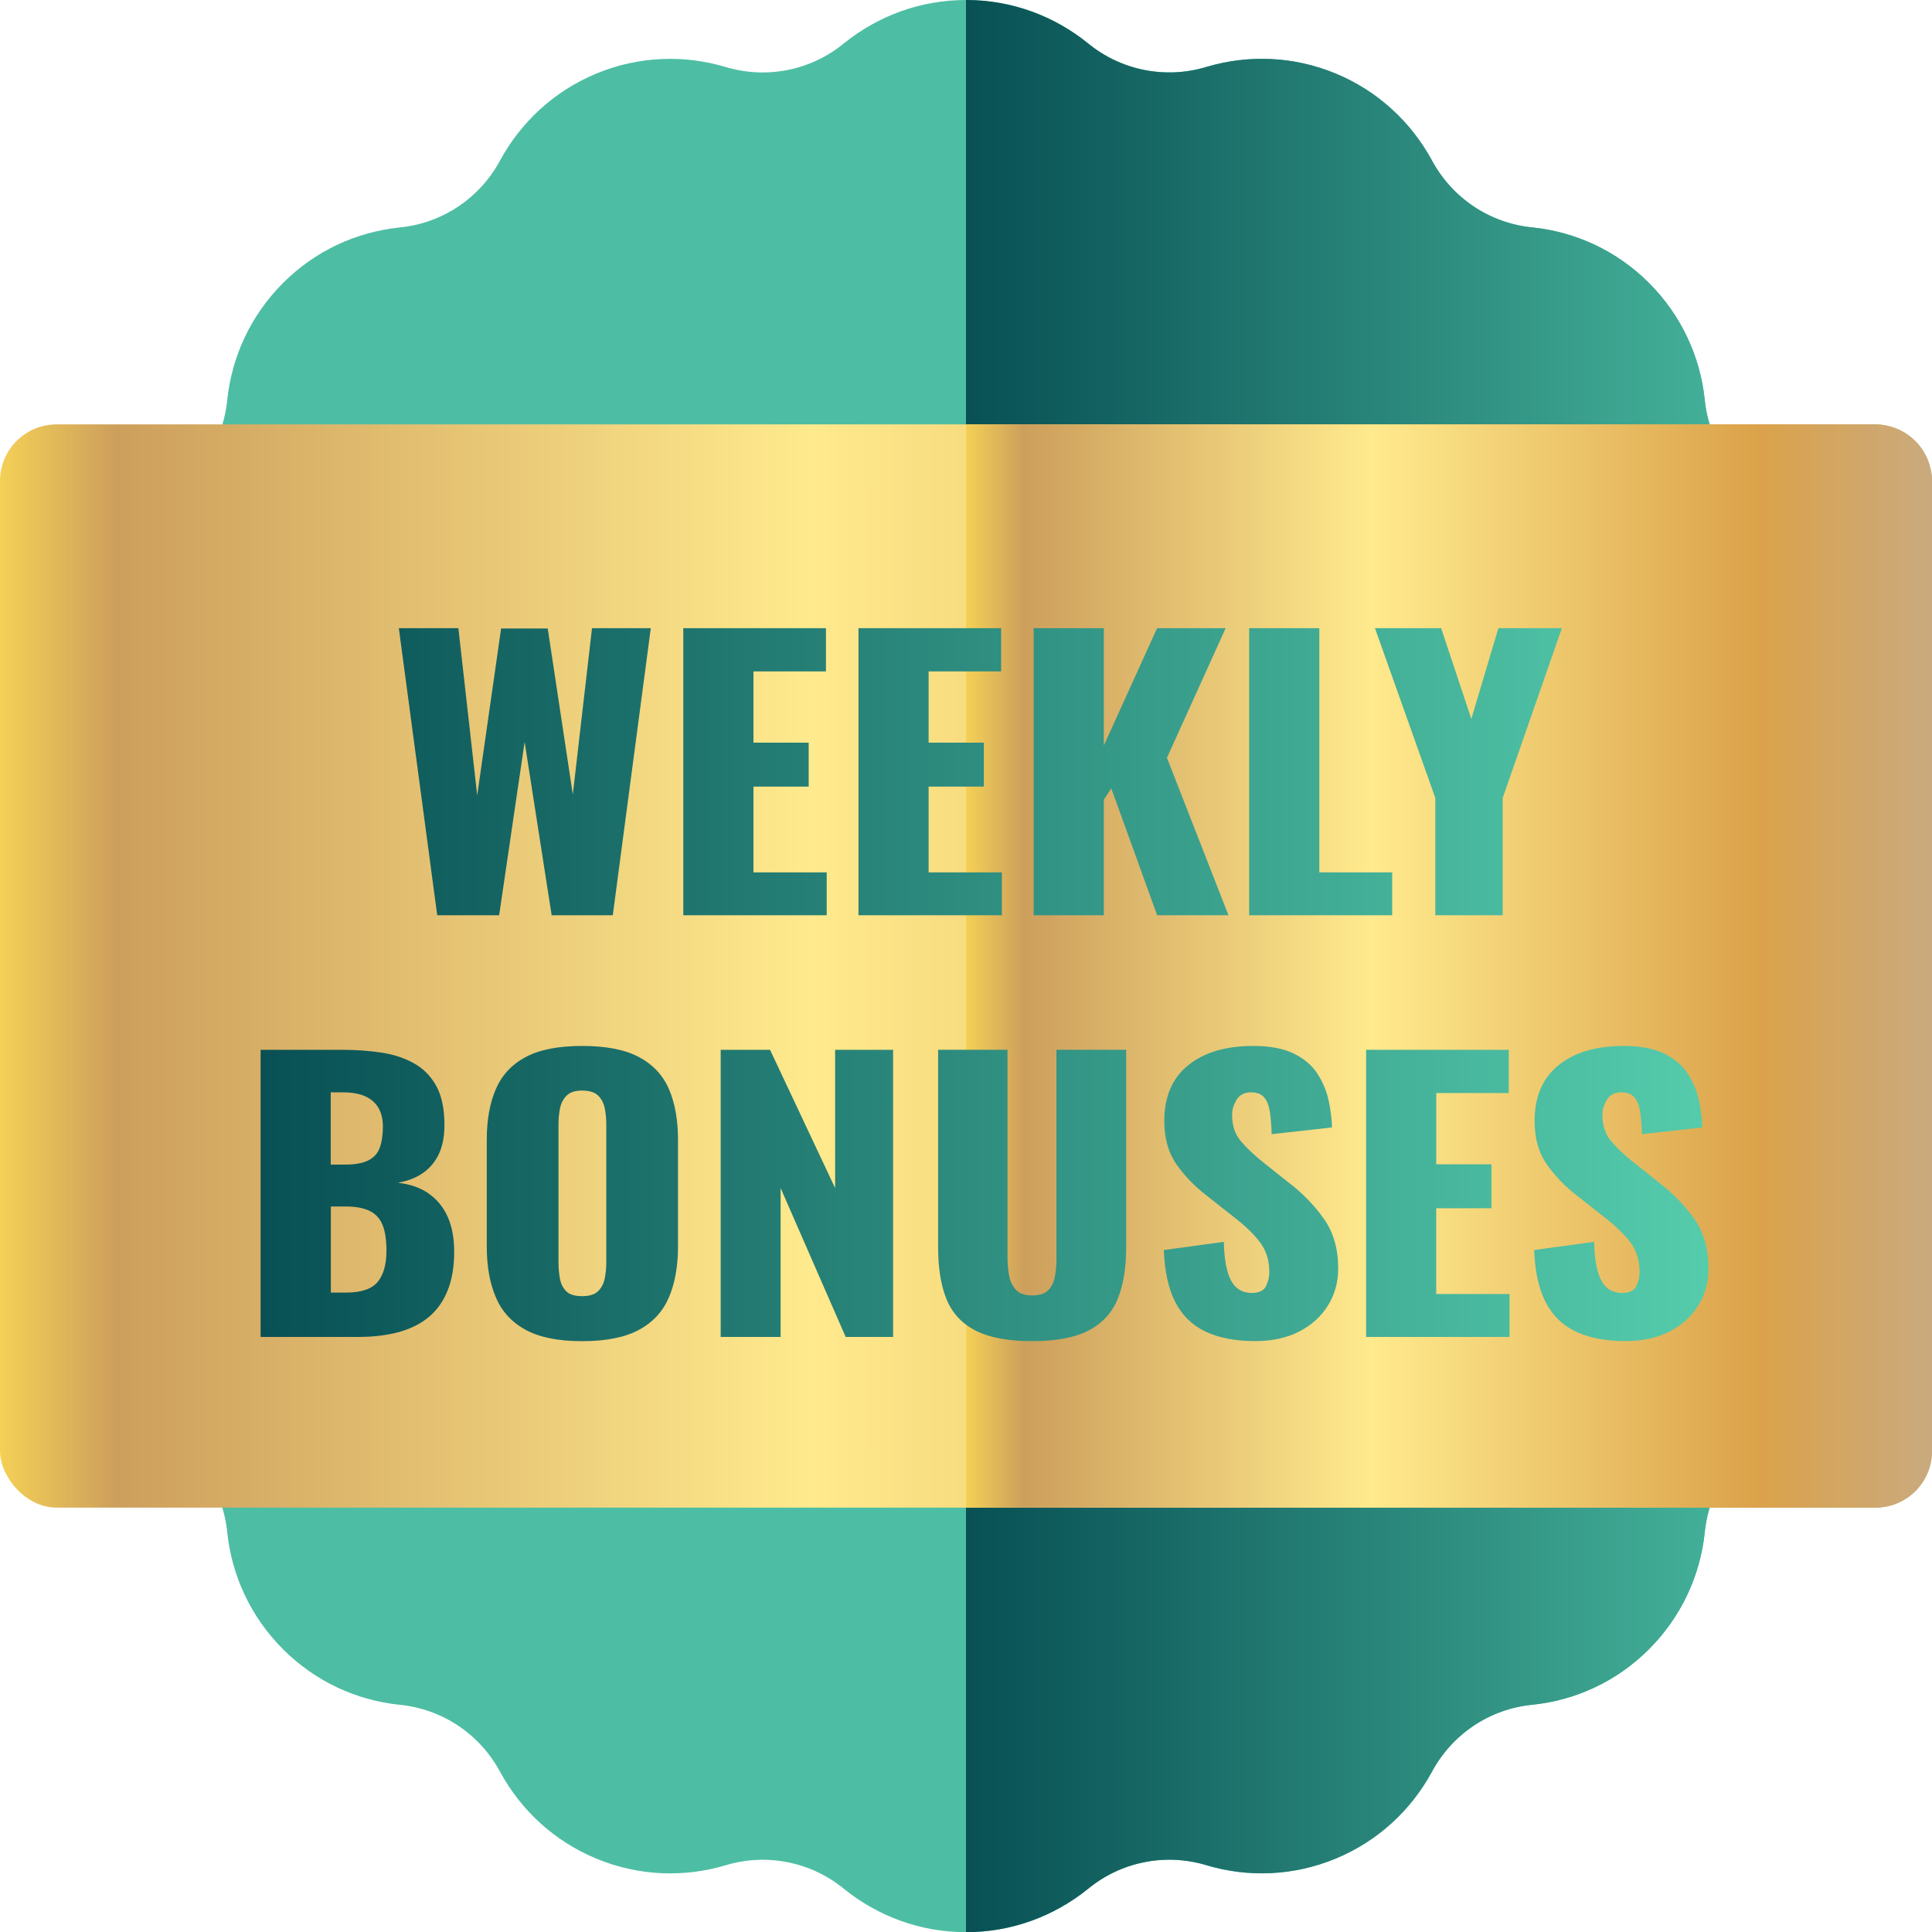
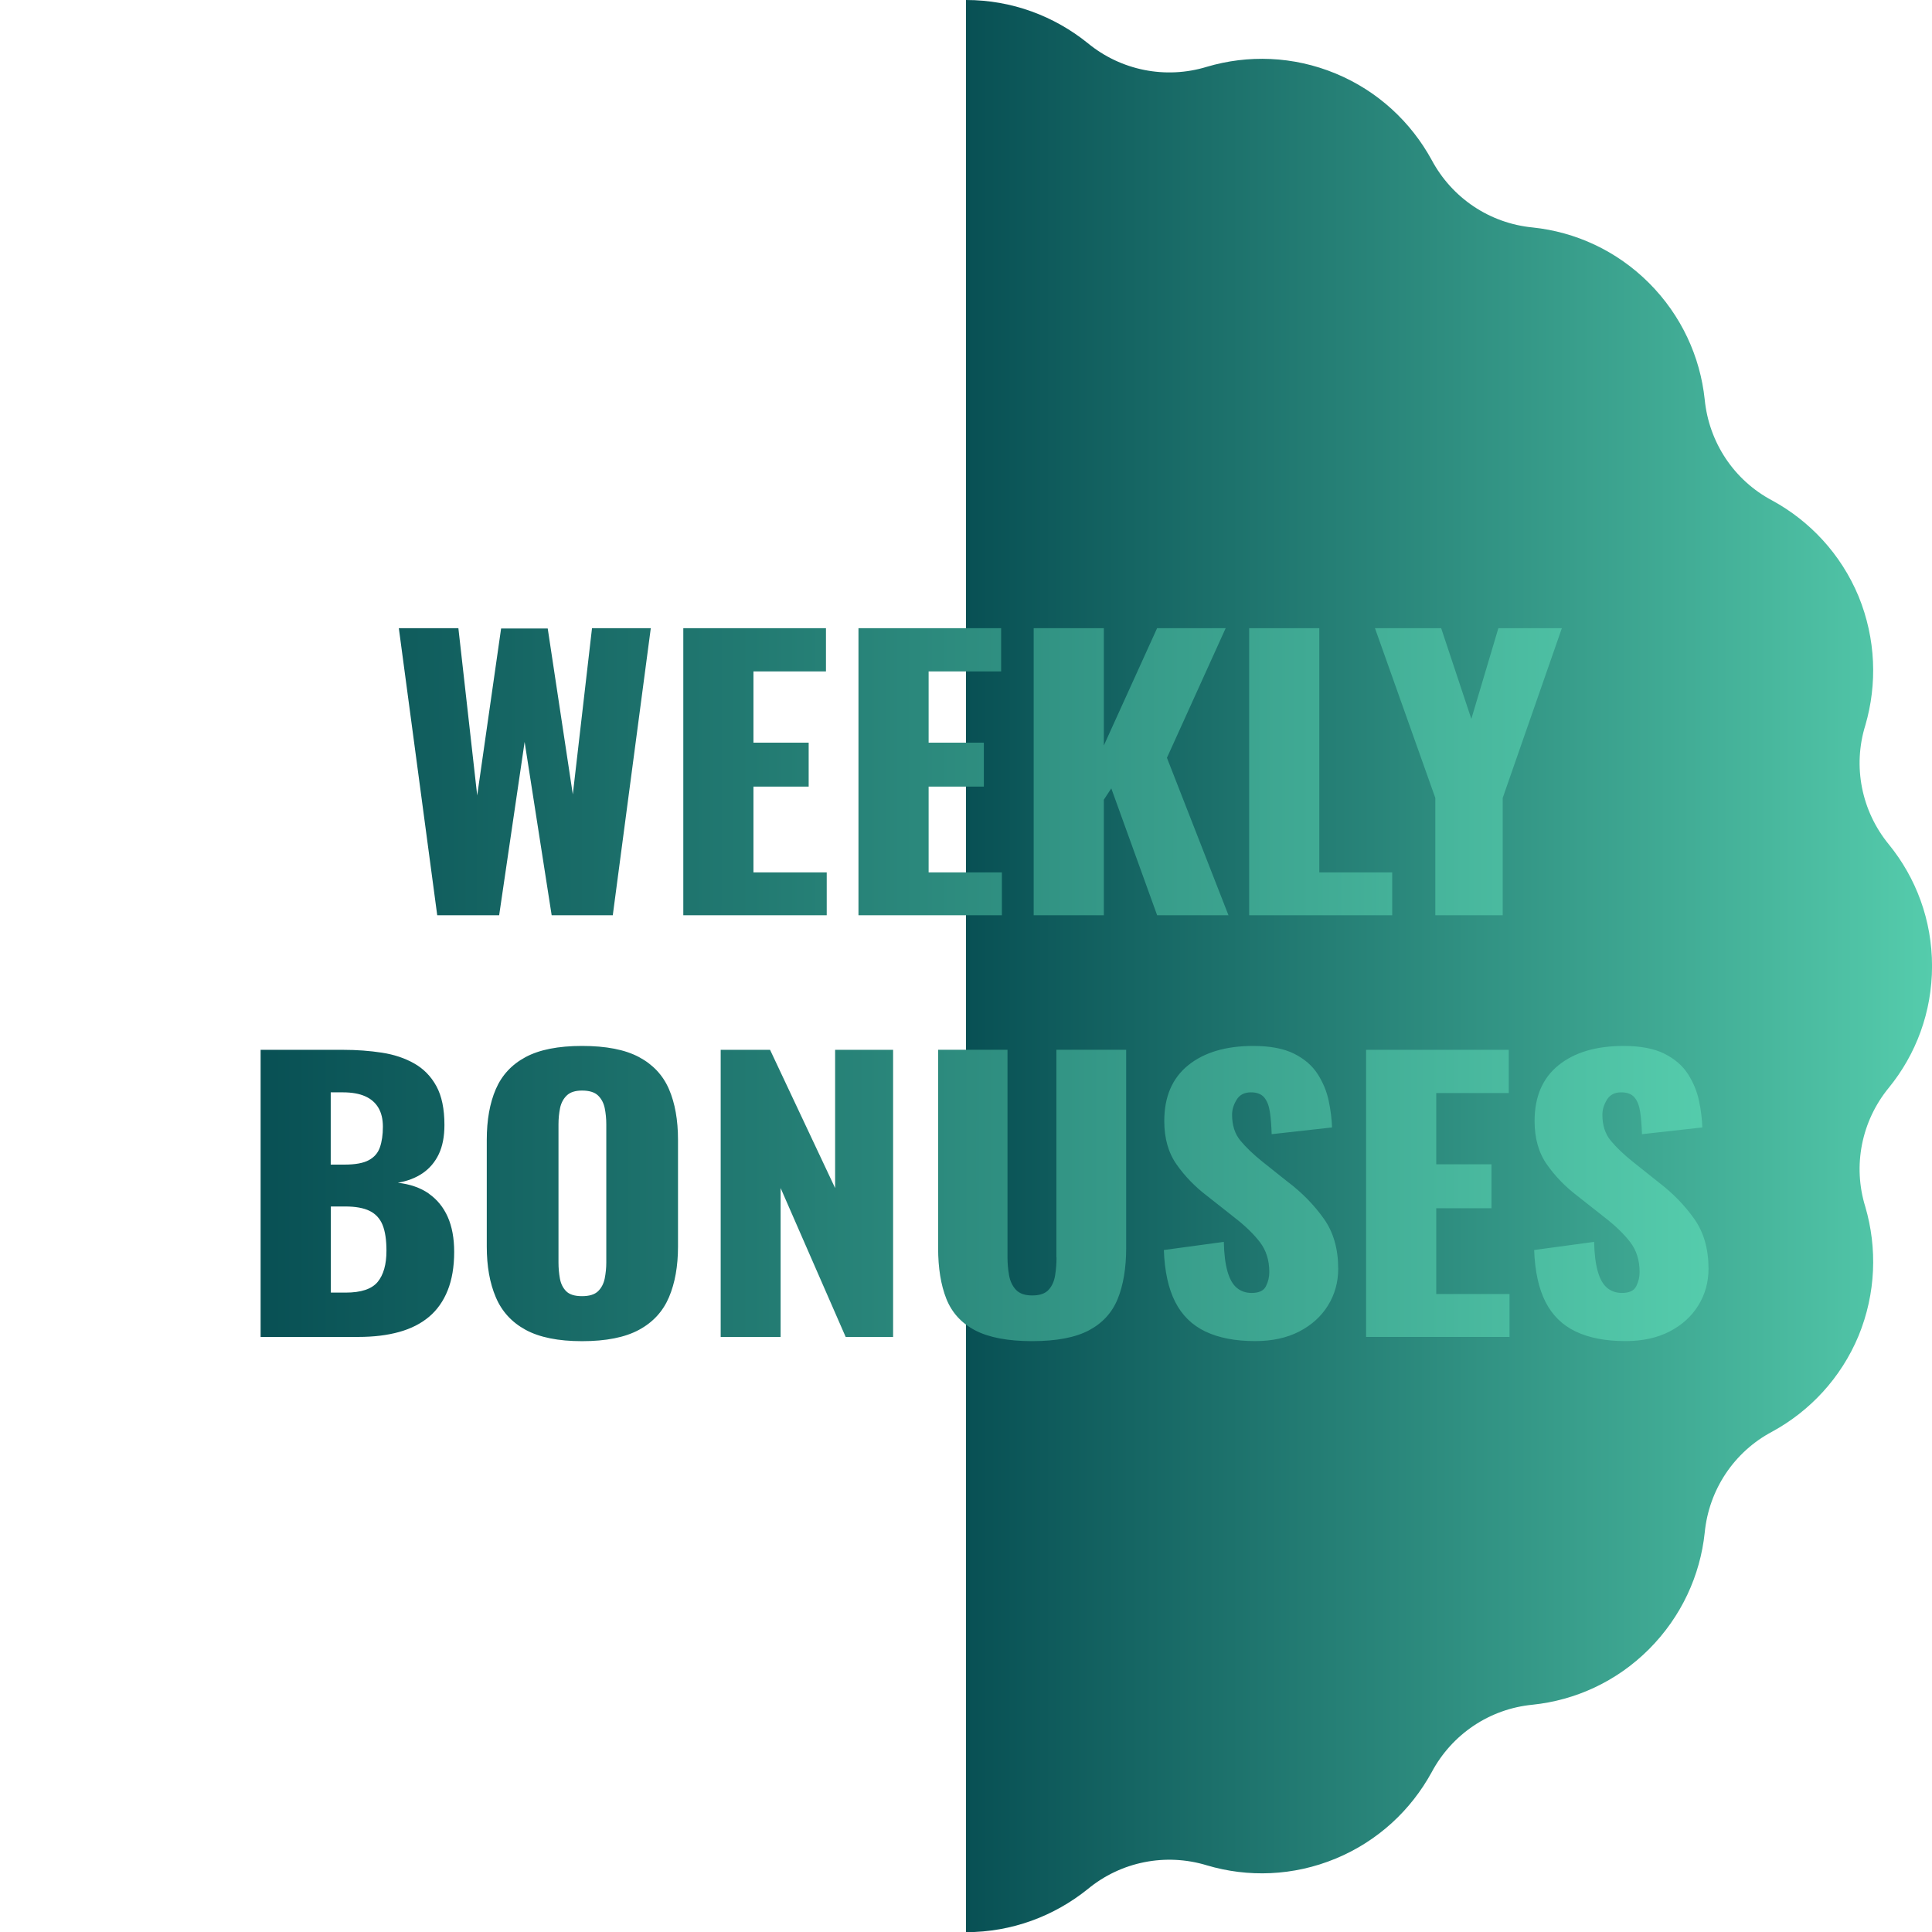
<svg xmlns="http://www.w3.org/2000/svg" xmlns:xlink="http://www.w3.org/1999/xlink" id="Layer_2" viewBox="0 0 45.584 45.584">
  <defs>
    <style>.cls-1{fill:url(#linear-gradient);}.cls-1,.cls-2,.cls-3,.cls-4,.cls-5{stroke-width:0px;}.cls-2{fill:#4dbea3;}.cls-3{fill:url(#linear-gradient-4);filter:url(#drop-shadow-1);}.cls-4{fill:url(#linear-gradient-2);}.cls-5{fill:url(#linear-gradient-3);}</style>
    <linearGradient id="linear-gradient" x1="22.792" y1="22.792" x2="45.584" y2="22.792" gradientUnits="userSpaceOnUse">
      <stop offset="0" stop-color="#085054" />
      <stop offset="1" stop-color="#55ccac" />
    </linearGradient>
    <linearGradient id="linear-gradient-2" x1="0" y1="22.792" x2="45.584" y2="22.792" gradientUnits="userSpaceOnUse">
      <stop offset="0" stop-color="#f4d056" />
      <stop offset=".06" stop-color="#cd9f5c" />
      <stop offset=".42" stop-color="#ffea8d" />
      <stop offset=".82" stop-color="#dba24a" />
      <stop offset="1" stop-color="#c9aa7e" />
    </linearGradient>
    <linearGradient id="linear-gradient-3" x1="22.792" xlink:href="#linear-gradient-2" />
    <linearGradient id="linear-gradient-4" x1="5.71" y1="22.792" x2="39.874" y2="22.792" xlink:href="#linear-gradient" />
    <filter id="drop-shadow-1" filterUnits="userSpaceOnUse">
      <feOffset dx=".44" dy=".44" />
      <feGaussianBlur result="blur" stdDeviation="0" />
      <feFlood flood-color="#fff" flood-opacity=".6" />
      <feComposite in2="blur" operator="in" />
      <feComposite in="SourceGraphic" />
    </filter>
  </defs>
  <g id="_ÎÓÈ_1">
-     <path class="cls-2" d="m17.109,1.577c.973.297,2.028.087,2.811-.561C20.71.381,21.706,0,22.792,0s2.082.381,2.872,1.017c.783.646,1.839.857,2.811.559.965-.286,2.036-.257,3.039.159,1.003.416,1.778,1.15,2.264,2.037.479.898,1.367,1.497,2.386,1.595,1.003.105,1.975.542,2.743,1.31.767.768,1.208,1.743,1.314,2.747.099,1.013.691,1.909,1.595,2.386.881.481,1.618,1.257,2.036,2.261.41,1.004.441,2.072.16,3.039-.304.973-.091,2.03.555,2.815.638.784,1.018,1.782,1.018,2.869s-.38,2.085-1.018,2.868c-.646.785-.859,1.842-.555,2.816.281.967.251,2.035-.16,3.038-.418,1.004-1.155,1.78-2.036,2.261-.904.478-1.497,1.374-1.595,2.387-.106,1.003-.547,1.978-1.314,2.747-.767.768-1.74,1.205-2.743,1.31-1.018.097-1.907.696-2.386,1.595-.486.887-1.261,1.621-2.264,2.036-1.003.416-2.074.446-3.039.159-.973-.297-2.028-.087-2.811.561-.79.635-1.785,1.016-2.872,1.016s-2.082-.381-2.872-1.016c-.783-.647-1.839-.857-2.811-.559-.965.286-2.036.256-3.039-.16-1.003-.416-1.778-1.149-2.264-2.036-.479-.899-1.367-1.497-2.386-1.595-1.003-.105-1.975-.542-2.743-1.31s-1.208-1.744-1.314-2.747c-.099-1.013-.691-1.909-1.595-2.386-.881-.482-1.618-1.258-2.036-2.262-.41-1.004-.441-2.071-.16-3.038.304-.973.091-2.031-.555-2.816-.638-.783-1.018-1.782-1.018-2.868s.38-2.085,1.018-2.868c.646-.785.859-1.842.555-2.816-.281-.967-.251-2.035.16-3.039.418-1.004,1.155-1.78,2.036-2.26.904-.478,1.497-1.374,1.595-2.387.106-1.004.547-1.978,1.314-2.747.767-.768,1.74-1.205,2.743-1.31,1.018-.097,1.907-.697,2.386-1.595.486-.887,1.261-1.621,2.264-2.037,1.003-.416,2.074-.445,3.039-.158Z" />
    <path class="cls-1" d="m22.792,0c1.087,0,2.082.381,2.872,1.017.783.646,1.839.857,2.811.559.965-.286,2.036-.257,3.039.159,1.003.416,1.778,1.15,2.264,2.037.479.898,1.367,1.497,2.386,1.595,1.003.105,1.975.542,2.743,1.31.767.768,1.208,1.743,1.314,2.747.099,1.013.691,1.909,1.595,2.386.881.481,1.618,1.257,2.036,2.261.41,1.004.441,2.072.16,3.039-.304.973-.091,2.03.555,2.815.638.784,1.018,1.782,1.018,2.869s-.38,2.085-1.018,2.868c-.646.785-.859,1.842-.555,2.816.281.967.251,2.035-.16,3.038-.418,1.004-1.155,1.78-2.036,2.261-.904.478-1.497,1.374-1.595,2.387-.106,1.003-.547,1.978-1.314,2.747-.767.768-1.74,1.205-2.743,1.31-1.018.097-1.907.696-2.386,1.595-.486.887-1.261,1.621-2.264,2.036-1.003.416-2.074.446-3.039.159-.973-.297-2.028-.087-2.811.561-.79.635-1.785,1.016-2.872,1.016V0Z" />
-     <rect class="cls-4" x="0" y="10.013" width="45.584" height="25.558" rx="1.335" ry="1.335" />
-     <path class="cls-5" d="m44.249,10.013h-21.457v25.558h21.457c.738,0,1.335-.598,1.335-1.335V11.349c0-.738-.598-1.335-1.335-1.335Z" />
    <path class="cls-3" d="m11.337,21.155l.601-4.09.638,4.09h1.442l.897-6.774h-1.387l-.453,3.922-.592-3.914h-1.1l-.564,3.939-.444-3.947h-1.405l.906,6.774h1.461Zm7.729-1.012h-1.729v-2.024h1.303v-1.037h-1.303v-1.681h1.711v-1.02h-3.366v6.774h3.384v-1.012Zm4.133,0h-1.729v-2.024h1.303v-1.037h-1.303v-1.681h1.711v-1.02h-3.366v6.774h3.384v-1.012Zm3.893-2.701l1.387-3.061h-1.618l-1.257,2.768v-2.768h-1.655v6.774h1.655v-2.726l.176-.268,1.082,2.994h1.683l-1.451-3.713Zm5.316,2.701h-1.72v-5.762h-1.655v6.774h3.375v-1.012Zm1.017,1.012h1.59v-2.768l1.396-4.006h-1.498l-.638,2.141-.712-2.141h-1.562l1.424,4.006v2.768Zm-23.748,6.566c-.197-.137-.441-.222-.731-.255.228-.039.423-.114.587-.226.163-.112.29-.261.379-.447.089-.187.134-.417.134-.69,0-.379-.063-.684-.19-.916-.126-.231-.301-.41-.522-.535-.222-.126-.476-.211-.763-.255s-.59-.067-.911-.067h-1.951v6.774h2.302c.364,0,.686-.039.966-.117.281-.078.516-.198.707-.359s.338-.37.439-.623.153-.556.153-.907c0-.323-.051-.599-.153-.828-.102-.228-.251-.411-.448-.548Zm-2.312-2.388h.287c.209,0,.384.031.522.092s.243.152.314.272c.071.12.106.269.106.447,0,.19-.024.352-.07.485-.046.134-.134.236-.264.305-.129.07-.321.104-.573.104h-.324v-1.706Zm1.105,4.474c-.139.167-.39.251-.753.251h-.351v-2.032h.342c.241,0,.432.035.573.104.142.07.243.18.305.33.061.151.092.354.092.611,0,.323-.07.569-.208.736Zm6.167-5.306c-.33-.176-.778-.263-1.345-.263-.561,0-1.004.088-1.331.263s-.561.428-.703.757c-.142.329-.213.728-.213,1.196v2.517c0,.463.07.861.213,1.196.141.334.376.591.703.769.327.178.771.268,1.331.268.567,0,1.015-.089,1.345-.268.33-.178.565-.435.707-.769.142-.334.213-.733.213-1.196v-2.517c0-.468-.071-.867-.213-1.196-.142-.329-.378-.581-.707-.757Zm-.772,4.846c0,.128-.013.254-.037.377-.025.122-.077.223-.157.301-.08.078-.207.117-.379.117s-.297-.039-.374-.117c-.077-.078-.126-.178-.148-.301s-.033-.248-.033-.377v-3.261c0-.134.013-.261.037-.381.025-.12.077-.219.157-.297.08-.078.2-.117.361-.117.172,0,.299.039.379.117.08.078.132.177.157.297.024.12.037.247.037.381v3.261Zm5.399-1.756l-1.535-3.261h-1.165v6.774h1.414v-3.513l1.535,3.513h1.119v-6.774h-1.368v3.261Zm5.224,1.639c0,.14-.011.279-.033.418-.022.14-.072.254-.153.343-.08.089-.209.134-.388.134-.172,0-.3-.044-.384-.134-.083-.089-.137-.203-.162-.343-.025-.139-.037-.279-.037-.418v-4.901h-1.637v4.675c0,.474.065.874.194,1.2.13.326.356.575.679.744s.772.255,1.345.255,1.02-.085,1.341-.255c.32-.17.547-.418.679-.744.132-.326.199-.726.199-1.2v-4.675h-1.646v4.901Zm5.482-1.764l-.619-.493c-.216-.173-.39-.339-.522-.498-.133-.159-.199-.364-.199-.615,0-.117.035-.234.106-.351s.183-.176.338-.176c.142,0,.246.04.314.121s.112.195.134.343c.022.148.035.322.042.523l1.424-.159c-.006-.201-.033-.411-.079-.631-.046-.22-.133-.429-.259-.627-.126-.198-.311-.358-.555-.481-.244-.122-.566-.184-.966-.184-.647,0-1.159.152-1.535.456s-.564.743-.564,1.317c0,.407.097.749.291,1.024.194.276.433.523.717.74l.647.51c.252.195.453.389.601.582.148.192.222.428.222.706,0,.117-.026.229-.079.334-.052.106-.165.159-.337.159-.136,0-.252-.039-.347-.117-.096-.078-.17-.206-.222-.385s-.082-.413-.088-.703l-1.415.192c.018.502.108.911.268,1.225s.398.548.712.698c.314.15.706.226,1.174.226.4,0,.747-.075,1.04-.226.292-.151.519-.356.679-.615.16-.259.241-.548.241-.866,0-.468-.113-.862-.338-1.179s-.501-.602-.828-.853Zm3.477.602h1.303v-1.037h-1.303v-1.681h1.711v-1.02h-3.366v6.774h3.384v-1.012h-1.729v-2.024Zm6.088.251c-.225-.318-.501-.602-.828-.853l-.619-.493c-.216-.173-.39-.339-.522-.498-.133-.159-.199-.364-.199-.615,0-.117.035-.234.106-.351s.183-.176.338-.176c.142,0,.246.04.314.121s.112.195.134.343c.022.148.035.322.042.523l1.424-.159c-.006-.201-.033-.411-.079-.631-.046-.22-.133-.429-.259-.627-.126-.198-.311-.358-.555-.481-.244-.122-.566-.184-.966-.184-.647,0-1.159.152-1.535.456s-.564.743-.564,1.317c0,.407.097.749.291,1.024.194.276.433.523.717.74l.647.51c.252.195.453.389.601.582.148.192.222.428.222.706,0,.117-.026.229-.079.334-.052.106-.165.159-.337.159-.136,0-.252-.039-.347-.117-.096-.078-.17-.206-.222-.385s-.082-.413-.088-.703l-1.415.192c.018.502.108.911.268,1.225s.398.548.712.698c.314.15.706.226,1.174.226.4,0,.747-.075,1.04-.226.292-.151.519-.356.679-.615.16-.259.241-.548.241-.866,0-.468-.113-.862-.338-1.179Z" />
  </g>
</svg>